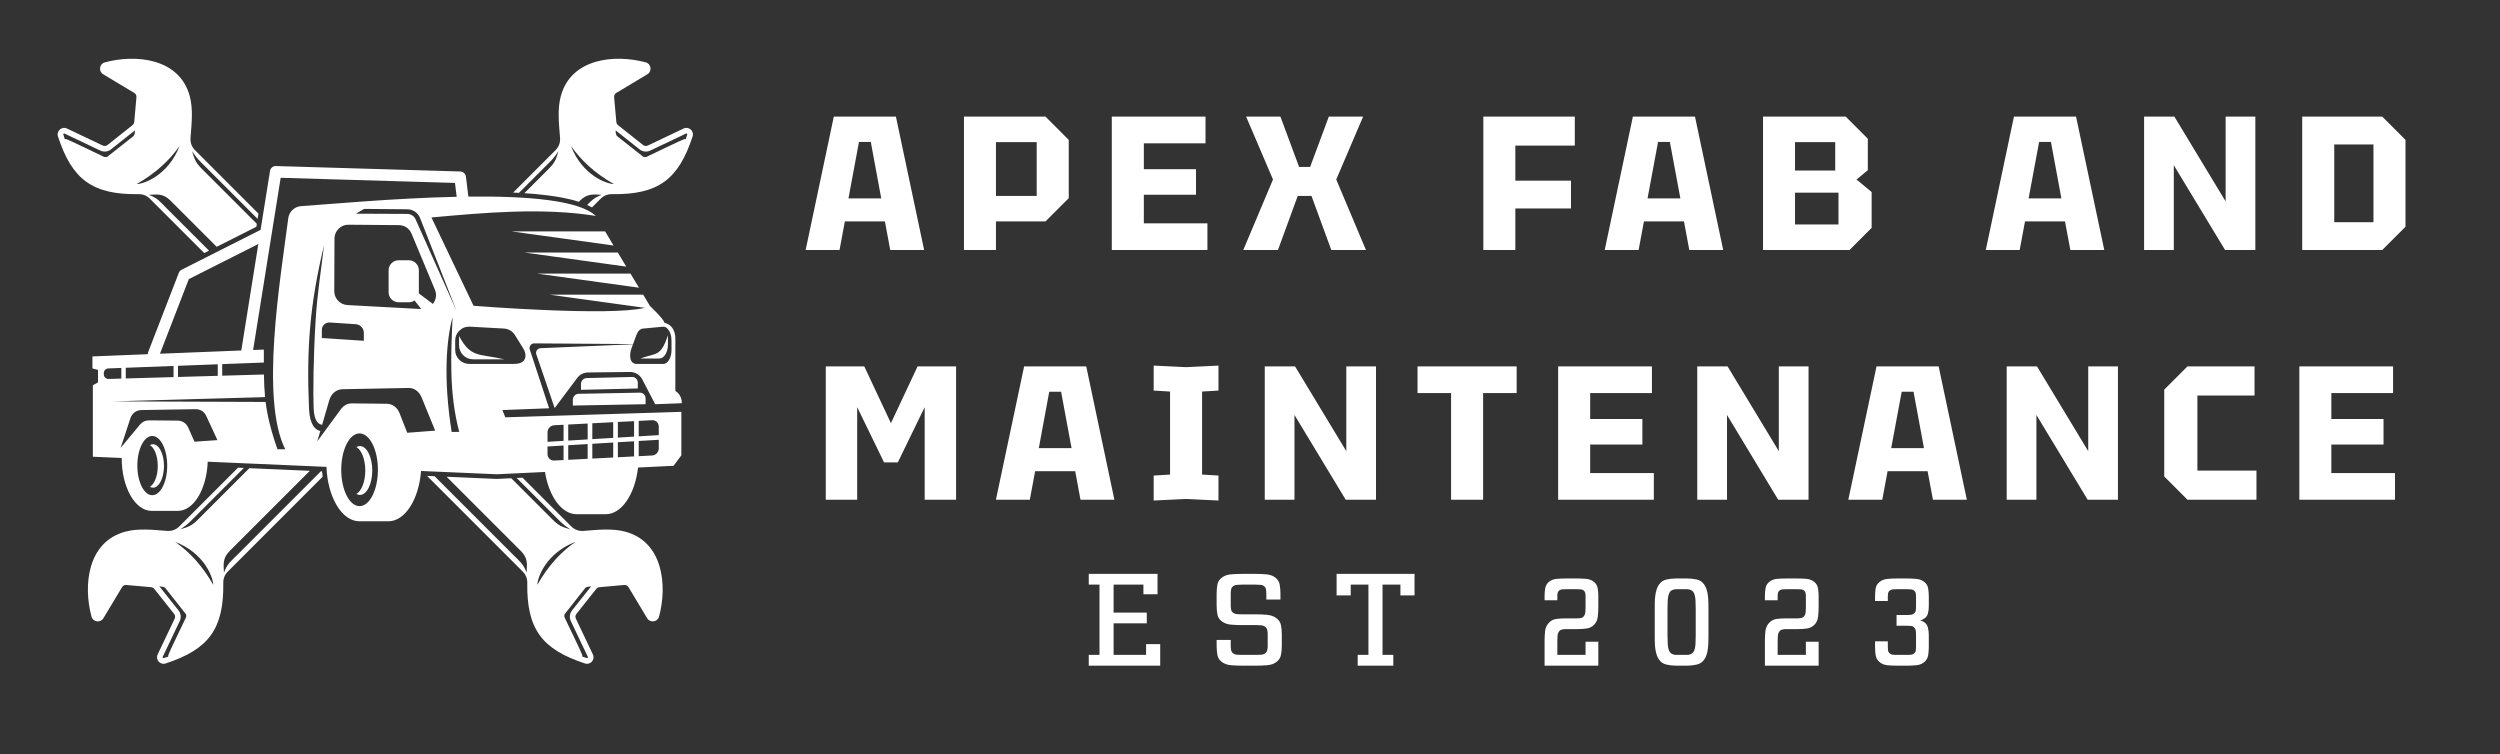
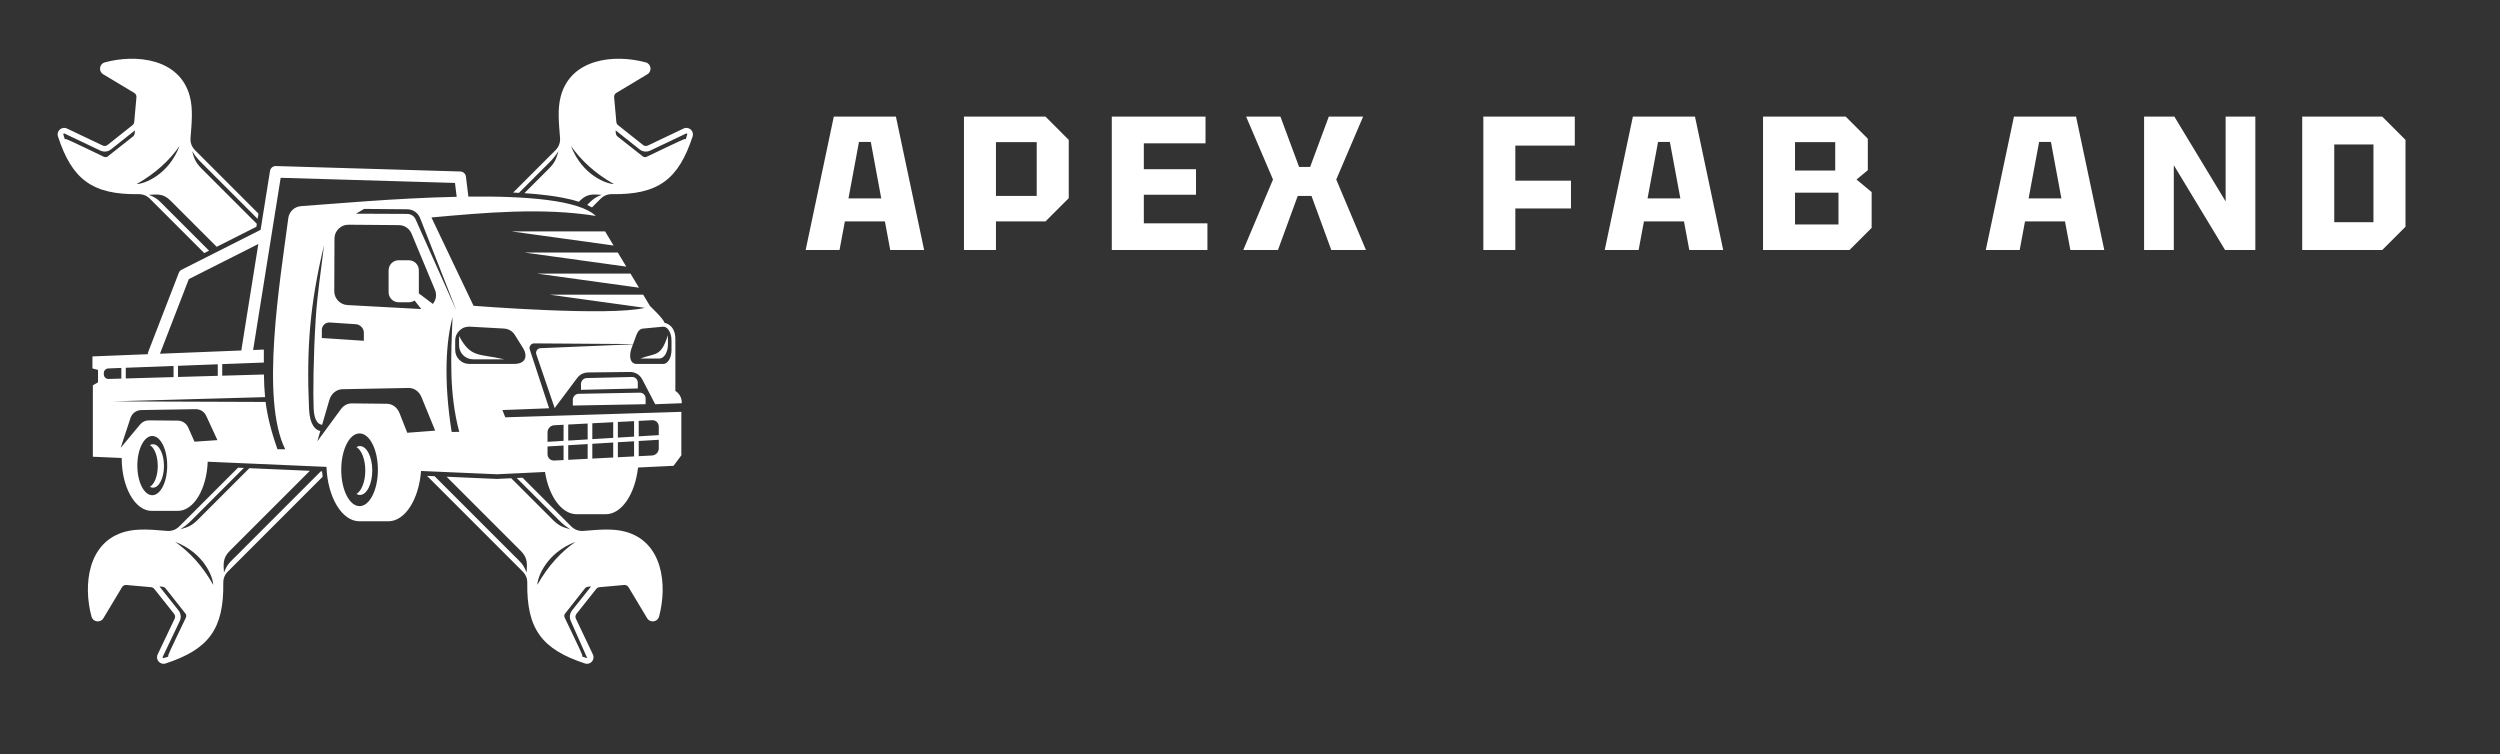
<svg xmlns="http://www.w3.org/2000/svg" version="1.1" width="697.15pt" height="210.27pt" viewBox="0 0 697.15 210.27">
  <rect x="0" y="0" width="697.15" height="210.27" fill="#333333" stroke="none" />
  <g>
-     <path transform="matrix(1,0,0,1,-137.68,-266.59)" d="M278.586 382.961 327.68 381.438V393.562L325.512 396.484 315.605 396.961C314.766 404.391 311.047 409.988 306.586 409.988H298.504C294.297 409.988 290.746 405.004 289.656 398.203L276.254 398.844 255.094 397.926C254.492 405.844 250.641 411.953 245.98 411.953H237.902C233.02 411.953 229.027 405.246 228.723 396.781L195.602 395.344C195.316 403 191.703 409.051 187.285 409.051H179.957C175.352 409.051 171.617 402.477 171.617 394.363L171.621 394.301 163.574 393.953V374.031L165.008 373.207V369.742L163.457 369.328V365.98L178.906 365.363C178.898 365.148 178.934 364.93 179.016 364.715L187.523 342.727C187.652 342.34 187.93 342.008 188.324 341.809L210.348 330.688 212.977 314.254C213.109 313.43 213.844 312.848 214.66 312.895L266.039 314.41C266.852 314.434 267.508 315.051 267.602 315.832H267.605L268.27 321.242C268.277 321.297 268.281 321.355 268.281 321.414 284.359 321.23 299.176 322.348 303.816 326.801 288.953 324.422 272.91 325.883 257.988 327.23L269.73 351.863C269.73 351.863 307.59 354.871 317.496 352.434L290.965 348.766H317.039L318.953 351.945C318.957 351.949 322.738 355.492 322.988 356.613 322.988 356.613 326.012 357.039 326.012 361.133 326.012 365.227 326.012 375.613 326.012 375.613 326.012 375.613 327.902 376.629 327.793 379.031L320.387 379.316 316.797 372.414C316.105 371.078 314.805 370.297 313.297 370.316L301.695 370.453C300.441 370.469 299.371 371.012 298.621 372.012L292.355 380.383 287.242 365.402C287.105 365 287.16 364.598 287.398 364.25 287.637 363.898 287.992 363.703 288.418 363.684L314.199 362.602 313.754 363.809C313.172 365.402 313.09 368.082 315.277 368.082H322.645C323.906 368.082 324.938 366.332 324.938 364.188V361.586C324.938 360.477 324.695 359.52 324.223 358.754 323.746 357.992 323.172 357.633 322.52 357.695L316.949 358.223C316.18 358.293 315.539 358.941 315.129 360.055L314.223 362.535 286.656 362.344C286.223 362.34 285.852 362.527 285.598 362.875 285.344 363.227 285.277 363.637 285.414 364.047L290.805 380.441 277.777 380.938ZM292.566 308.5C293.523 307.543 293.957 306.371 293.852 305.027 293.547 301.105 293.086 297.039 294.066 293.398 296.902 282.871 308.996 281.625 317.746 283.98 319.293 284.398 319.582 286.473 318.207 287.297L309.562 292.484C309.117 292.754 308.891 293.199 308.934 293.719L309.551 300.59C309.582 300.969 309.742 301.262 310.035 301.496L316.977 307.008C317.383 307.332 317.883 307.387 318.348 307.168L328.305 302.43C329.75 301.742 331.316 303.121 330.82 304.641 326.887 316.641 321.234 320.914 308.352 320.73 307.102 320.715 306.047 321.141 305.16 322.027L302.758 324.43C302.332 324.188 301.883 323.957 301.414 323.746 302.703 322.422 303.453 321.676 305.488 320.918 303.172 320.797 301.465 320.5 299.449 322.516L299.105 322.863C296.168 321.906 292.926 321.395 290.504 321.082 288.316 320.797 286.113 320.602 283.91 320.457L290.703 313.664C292.434 311.934 292.781 310.934 293.41 308.738 292.113 310.801 291.293 311.469 289.391 313.375L282.398 320.367C281.859 320.336 281.316 320.312 280.781 320.289ZM227.648 399.539 201.246 425.945C200.355 426.836 199.93 427.883 199.945 429.137 200.129 442.02 195.859 447.672 183.855 451.605 182.336 452.102 180.957 450.539 181.645 449.09L186.383 439.129C186.605 438.664 186.547 438.168 186.227 437.762L180.711 430.82C180.477 430.527 180.184 430.367 179.809 430.332L172.934 429.719C172.418 429.676 171.969 429.902 171.699 430.348L166.512 438.992C165.688 440.367 163.613 440.078 163.195 438.531 160.84 429.781 162.086 417.684 172.613 414.852 176.254 413.871 180.324 414.332 184.242 414.637 185.586 414.742 186.762 414.305 187.715 413.352L204.059 397.008 205.684 397.078 192.59 410.172C190.684 412.078 190.016 412.898 187.953 414.195 190.152 413.566 191.148 413.219 192.879 411.488L207.219 397.148 224.09 397.879 201.73 420.234C199.719 422.25 200.012 423.957 200.133 426.273 201.047 423.824 201.941 423.23 203.848 421.328L227.16 398.012 227.496 398.027C227.531 398.527 227.586 399.035 227.648 399.539ZM186.496 417.68C194.633 420.801 197.082 427.531 197.141 429.676 194.129 424.359 190.531 420.488 186.496 417.68ZM183.848 430.652 189.516 437.84C189.652 438.121 189.645 438.555 189.504 438.848 188.918 440.082 184.738 448.707 184.621 449.234L184.578 449.711 183.219 450.129C183.086 450.094 182.973 449.934 183.051 449.762L187.789 439.805C188.266 438.797 188.137 437.664 187.445 436.793L182.152 430.129C182.766 430.184 183.43 430.125 183.848 430.652ZM296.895 307.277C300.016 315.418 306.746 317.867 308.891 317.926 303.574 314.914 299.703 311.312 296.895 307.277ZM309.867 304.633 317.055 310.301C317.336 310.434 317.77 310.43 318.062 310.289 319.297 309.703 327.926 305.523 328.449 305.406L328.93 305.363 329.344 304.004H329.348C329.309 303.871 329.148 303.754 328.98 303.836L319.02 308.574C318.012 309.051 316.879 308.922 316.008 308.23L309.344 302.934C309.398 303.551 309.34 304.211 309.867 304.633ZM192.094 308.5C191.137 307.543 190.703 306.371 190.809 305.027 191.113 301.105 191.574 297.039 190.594 293.398 187.762 282.871 175.664 281.625 166.918 283.98 165.367 284.398 165.078 286.473 166.453 287.297L175.098 292.484C175.543 292.754 175.773 293.199 175.727 293.719L175.113 300.59C175.078 300.969 174.918 301.262 174.625 301.496L167.684 307.008C167.277 307.332 166.781 307.387 166.316 307.168L156.355 302.43C154.91 301.742 153.344 303.121 153.844 304.641 157.773 316.641 163.426 320.914 176.309 320.73 177.562 320.715 178.613 321.141 179.5 322.027L194.637 337.164 195.977 336.488 184.117 324.633C182.215 322.727 181.621 321.832 179.172 320.918 181.488 320.797 183.195 320.5 185.211 322.516L198.109 335.414 209.172 329.828 209.301 329.008 193.957 313.664C192.227 311.934 191.879 310.934 191.25 308.738 192.547 310.801 193.367 311.469 195.273 313.375L209.523 327.625 209.758 326.164ZM256.77 399.297 283.418 425.945C284.305 426.836 284.734 427.883 284.715 429.137 284.531 442.02 288.805 447.672 300.805 451.605 302.324 452.102 303.703 450.539 303.016 449.09L298.277 439.129C298.059 438.664 298.113 438.168 298.434 437.762L303.949 430.82C304.184 430.527 304.477 430.367 304.855 430.332L311.727 429.719C312.242 429.676 312.695 429.902 312.961 430.348L318.148 438.992C318.973 440.367 321.047 440.078 321.465 438.527 323.82 429.781 322.574 417.684 312.047 414.852 308.406 413.871 304.34 414.332 300.418 414.637 299.074 414.742 297.902 414.305 296.945 413.352L283.395 399.801 281.777 399.879 292.07 410.172C293.977 412.078 294.645 412.898 296.707 414.195 294.512 413.566 293.512 413.219 291.781 411.488L280.246 399.953 276.258 400.145 262.23 399.535 282.93 420.234C284.945 422.25 284.648 423.957 284.527 426.273 283.613 423.824 282.719 423.23 280.812 421.328L258.875 399.391ZM298.168 417.68C290.027 420.801 287.578 427.531 287.52 429.676 290.531 424.359 294.129 420.488 298.168 417.68ZM300.812 430.652 295.145 437.84C295.012 438.121 295.016 438.555 295.156 438.848 295.742 440.082 299.922 448.707 300.039 449.234L300.082 449.711 301.441 450.129C301.574 450.094 301.688 449.934 301.609 449.762L296.871 439.805C296.395 438.797 296.523 437.664 297.215 436.793L302.508 430.129C301.895 430.184 301.23 430.125 300.812 430.652ZM187.766 307.277C184.645 315.418 177.914 317.867 175.773 317.926 181.086 314.914 184.957 311.312 187.766 307.277ZM174.793 304.633 167.605 310.301C167.324 310.434 166.891 310.43 166.598 310.289 165.363 309.703 156.738 305.523 156.211 305.406L155.734 305.363 155.316 304.004C155.352 303.871 155.512 303.758 155.684 303.836L165.641 308.574C166.648 309.051 167.781 308.922 168.652 308.23L175.32 302.934C175.266 303.551 175.32 304.211 174.793 304.633ZM241.492 397.793C241.492 394.027 239.953 390.977 238.051 390.977 237.715 390.977 237.387 391.07 237.078 391.254 238.504 392.086 239.547 394.699 239.547 397.793 239.547 400.891 238.504 403.504 237.078 404.336 237.387 404.516 237.715 404.613 238.051 404.613 239.953 404.613 241.492 401.559 241.492 397.793ZM313.496 342.883H287.426L315.867 346.816ZM309.957 337.004H283.883L312.324 340.938ZM306.418 331.121H280.344L308.785 335.055ZM301.312 372.016 313.914 371.715C314.805 371.691 315.535 372.406 315.535 373.297V374.918L299.691 375.297V373.676C299.691 372.785 300.418 372.035 301.312 372.016ZM299.039 376.406 316.09 376.09C316.984 376.074 317.711 376.789 317.711 377.68V379.305L297.418 379.684V378.059C297.418 377.168 298.148 376.426 299.039 376.406ZM182.285 365.23 205 364.324C204.996 364.219 205 364.113 205.02 364.004L209.719 334.633 190.336 344.418ZM213.422 331.949C213.418 331.992 213.41 332.035 213.402 332.078L208.266 364.191 211.25 364.074C211.254 365.352 211.254 366.547 211.258 367.688L199.645 368.125V371.355L211.277 371.023C211.312 373.242 211.395 375.281 211.598 377.332L169.18 378.516 211.746 378.676C212.227 382.496 213.176 386.492 215.055 391.879H217.223C210.266 377.969 215.742 345.125 218.07 327.449 218.316 325.59 219.801 324.195 221.672 324.07 229.609 323.539 247.699 321.84 265.031 321.469L264.555 317.602 215.949 316.168ZM278.289 366.785C271.18 365.145 268.98 366.469 265.695 360.289 265.695 361.156 265.695 362.023 265.695 362.891 265.695 365.035 267.445 366.785 269.59 366.785 272.492 366.785 275.391 366.785 278.289 366.785ZM316.254 366.566C320.59 364.926 321.934 366.25 323.938 360.07 323.938 360.938 323.938 361.805 323.938 362.672 323.938 364.816 322.867 366.566 321.559 366.566 319.789 366.566 318.023 366.566 316.254 366.566ZM263.629 387.043C261.262 372.074 262.16 361.344 263.883 355.031 263.43 365.621 262.863 376.207 265.746 387.02 265.043 387.027 264.336 387.035 263.629 387.043ZM179.484 390.715C180.754 391.453 181.676 393.773 181.676 396.527 181.676 399.277 180.754 401.602 179.484 402.34 179.758 402.5 180.051 402.586 180.352 402.586 182.039 402.586 183.406 399.871 183.406 396.527 183.406 393.18 182.039 390.469 180.352 390.469 180.051 390.469 179.758 390.555 179.484 390.715ZM237.949 387.453C240.773 387.453 243.062 391.992 243.062 397.59 243.062 403.188 240.773 407.727 237.949 407.727 235.125 407.727 232.836 403.188 232.836 397.59 232.836 391.992 235.125 387.453 237.949 387.453ZM180.141 388.168C182.441 388.168 184.309 391.867 184.309 396.426 184.309 400.988 182.441 404.684 180.141 404.684 177.84 404.684 175.977 400.988 175.977 396.426 175.977 391.867 177.84 388.168 180.141 388.168ZM239.223 324.844 251.246 324.949C252.863 324.965 254.246 325.914 254.836 327.422L265.008 353.309 253.629 327.891C253.234 326.879 252.324 326.254 251.234 326.242L236.93 326.18ZM229.652 356.52 236.918 357C238.141 357.082 239.145 358.152 239.145 359.383V361.621L227.426 360.848V358.609C227.426 357.383 228.426 356.441 229.652 356.52ZM251.246 387.273 259.035 386.676 255.23 377.371C254.559 375.73 253.176 374.75 251.578 374.777L233.191 375.125C231.48 375.156 230.043 376.355 229.504 378.195L227.508 385.043C226.605 384.957 225.305 384.191 225.145 380.52 224.973 376.578 225.043 366.184 225.73 355.359 226.156 348.633 227.195 342.129 228.035 334.992 224.133 351.219 223.109 363.547 223.852 380.574 224.059 385.301 225.762 386.52 227.004 386.773L226.16 389.66 228.312 386.73 232.75 380.691C233.535 379.625 234.598 379.066 235.828 379.082L245.535 379.184C247.117 379.199 248.465 380.199 249.109 381.836ZM191.918 389.758 198.316 389.324 195.191 382.57C194.641 381.379 193.504 380.668 192.191 380.688L177.094 380.941C175.691 380.965 174.508 381.832 174.066 383.168L171.32 391.492 176.73 384.984C177.375 384.207 178.25 383.801 179.258 383.812L187.23 383.887C188.531 383.898 189.637 384.625 190.164 385.812ZM198.406 368.172 187.316 368.594V371.711L198.406 371.391ZM186.074 368.641 172.754 369.145V372.129L186.074 371.746ZM171.516 369.191 167.875 369.332C167.18 369.359 166.629 369.93 166.629 370.629V370.969C166.629 371.332 166.762 371.645 167.02 371.898 167.281 372.152 167.598 372.277 167.965 372.266L171.516 372.164ZM290.363 389.797 294.836 389.527V385.039L292.227 385.176C291.199 385.227 290.363 386.113 290.363 387.141ZM296.137 389.449 301.555 389.125V384.695L296.137 384.973ZM302.852 389.047 308.68 388.695V384.324L302.852 384.625ZM309.977 388.617 314.496 388.344V384.027L309.977 384.258ZM315.793 388.266 321.383 387.93V385.539C321.383 384.512 320.547 383.715 319.52 383.766L315.793 383.961ZM321.383 389.227 315.793 389.562V393.801L319.52 393.609C320.547 393.555 321.383 392.672 321.383 391.645ZM314.496 389.645 309.977 389.914V394.102L314.496 393.867ZM308.68 389.992 302.852 390.344V394.469L308.68 394.168ZM301.555 390.422 296.137 390.746V394.816L301.555 394.535ZM294.836 390.824 290.363 391.094V393.246C290.363 394.273 291.199 395.07 292.227 395.016L294.836 394.883ZM264.613 361.57V364.176C264.613 366.32 266.363 368.07 268.508 368.07H281.027C284.75 368.07 284.609 365.391 283.617 363.797L281.281 360.039C280.59 358.93 279.496 358.281 278.188 358.207L268.727 357.684C267.617 357.621 266.637 357.98 265.832 358.742 265.023 359.504 264.613 360.461 264.613 361.57ZM248.832 339.168H251.695C253.23 339.168 254.48 340.422 254.48 341.953V348.094C254.48 348.195 254.477 348.293 254.465 348.395L258.387 351.344C258.441 351.277 258.496 351.203 258.547 351.129 259.344 350.004 259.492 348.656 258.961 347.383L252.453 331.762C251.84 330.289 250.484 329.379 248.891 329.367L234.879 329.254C233.801 329.246 232.875 329.621 232.109 330.375 231.344 331.133 230.957 332.055 230.953 333.133L230.891 347.754C230.879 349.832 232.5 351.547 234.574 351.66L255.152 352.773 253.281 350.383C252.832 350.695 252.285 350.879 251.695 350.879H248.832C247.301 350.879 246.047 349.625 246.047 348.094V341.953C246.047 340.422 247.301 339.168 248.832 339.168ZM248.832 339.168" fill="#ffffff" fill-rule="evenodd" />
+     <path transform="matrix(1,0,0,1,-137.68,-266.59)" d="M278.586 382.961 327.68 381.438V393.562L325.512 396.484 315.605 396.961C314.766 404.391 311.047 409.988 306.586 409.988H298.504C294.297 409.988 290.746 405.004 289.656 398.203L276.254 398.844 255.094 397.926C254.492 405.844 250.641 411.953 245.98 411.953H237.902C233.02 411.953 229.027 405.246 228.723 396.781L195.602 395.344C195.316 403 191.703 409.051 187.285 409.051H179.957C175.352 409.051 171.617 402.477 171.617 394.363L171.621 394.301 163.574 393.953V374.031L165.008 373.207V369.742L163.457 369.328V365.98L178.906 365.363C178.898 365.148 178.934 364.93 179.016 364.715L187.523 342.727C187.652 342.34 187.93 342.008 188.324 341.809L210.348 330.688 212.977 314.254C213.109 313.43 213.844 312.848 214.66 312.895L266.039 314.41C266.852 314.434 267.508 315.051 267.602 315.832H267.605L268.27 321.242C268.277 321.297 268.281 321.355 268.281 321.414 284.359 321.23 299.176 322.348 303.816 326.801 288.953 324.422 272.91 325.883 257.988 327.23L269.73 351.863C269.73 351.863 307.59 354.871 317.496 352.434L290.965 348.766H317.039L318.953 351.945C318.957 351.949 322.738 355.492 322.988 356.613 322.988 356.613 326.012 357.039 326.012 361.133 326.012 365.227 326.012 375.613 326.012 375.613 326.012 375.613 327.902 376.629 327.793 379.031L320.387 379.316 316.797 372.414C316.105 371.078 314.805 370.297 313.297 370.316L301.695 370.453C300.441 370.469 299.371 371.012 298.621 372.012L292.355 380.383 287.242 365.402C287.105 365 287.16 364.598 287.398 364.25 287.637 363.898 287.992 363.703 288.418 363.684L314.199 362.602 313.754 363.809C313.172 365.402 313.09 368.082 315.277 368.082H322.645C323.906 368.082 324.938 366.332 324.938 364.188V361.586C324.938 360.477 324.695 359.52 324.223 358.754 323.746 357.992 323.172 357.633 322.52 357.695L316.949 358.223C316.18 358.293 315.539 358.941 315.129 360.055L314.223 362.535 286.656 362.344C286.223 362.34 285.852 362.527 285.598 362.875 285.344 363.227 285.277 363.637 285.414 364.047L290.805 380.441 277.777 380.938ZM292.566 308.5C293.523 307.543 293.957 306.371 293.852 305.027 293.547 301.105 293.086 297.039 294.066 293.398 296.902 282.871 308.996 281.625 317.746 283.98 319.293 284.398 319.582 286.473 318.207 287.297L309.562 292.484C309.117 292.754 308.891 293.199 308.934 293.719L309.551 300.59C309.582 300.969 309.742 301.262 310.035 301.496L316.977 307.008C317.383 307.332 317.883 307.387 318.348 307.168L328.305 302.43C329.75 301.742 331.316 303.121 330.82 304.641 326.887 316.641 321.234 320.914 308.352 320.73 307.102 320.715 306.047 321.141 305.16 322.027L302.758 324.43C302.332 324.188 301.883 323.957 301.414 323.746 302.703 322.422 303.453 321.676 305.488 320.918 303.172 320.797 301.465 320.5 299.449 322.516L299.105 322.863C296.168 321.906 292.926 321.395 290.504 321.082 288.316 320.797 286.113 320.602 283.91 320.457L290.703 313.664C292.434 311.934 292.781 310.934 293.41 308.738 292.113 310.801 291.293 311.469 289.391 313.375L282.398 320.367C281.859 320.336 281.316 320.312 280.781 320.289ZM227.648 399.539 201.246 425.945C200.355 426.836 199.93 427.883 199.945 429.137 200.129 442.02 195.859 447.672 183.855 451.605 182.336 452.102 180.957 450.539 181.645 449.09L186.383 439.129C186.605 438.664 186.547 438.168 186.227 437.762L180.711 430.82C180.477 430.527 180.184 430.367 179.809 430.332L172.934 429.719C172.418 429.676 171.969 429.902 171.699 430.348L166.512 438.992C165.688 440.367 163.613 440.078 163.195 438.531 160.84 429.781 162.086 417.684 172.613 414.852 176.254 413.871 180.324 414.332 184.242 414.637 185.586 414.742 186.762 414.305 187.715 413.352L204.059 397.008 205.684 397.078 192.59 410.172C190.684 412.078 190.016 412.898 187.953 414.195 190.152 413.566 191.148 413.219 192.879 411.488L207.219 397.148 224.09 397.879 201.73 420.234C199.719 422.25 200.012 423.957 200.133 426.273 201.047 423.824 201.941 423.23 203.848 421.328L227.16 398.012 227.496 398.027C227.531 398.527 227.586 399.035 227.648 399.539ZM186.496 417.68C194.633 420.801 197.082 427.531 197.141 429.676 194.129 424.359 190.531 420.488 186.496 417.68ZM183.848 430.652 189.516 437.84C189.652 438.121 189.645 438.555 189.504 438.848 188.918 440.082 184.738 448.707 184.621 449.234L184.578 449.711 183.219 450.129C183.086 450.094 182.973 449.934 183.051 449.762L187.789 439.805C188.266 438.797 188.137 437.664 187.445 436.793L182.152 430.129C182.766 430.184 183.43 430.125 183.848 430.652ZM296.895 307.277C300.016 315.418 306.746 317.867 308.891 317.926 303.574 314.914 299.703 311.312 296.895 307.277ZM309.867 304.633 317.055 310.301C317.336 310.434 317.77 310.43 318.062 310.289 319.297 309.703 327.926 305.523 328.449 305.406L328.93 305.363 329.344 304.004H329.348C329.309 303.871 329.148 303.754 328.98 303.836L319.02 308.574C318.012 309.051 316.879 308.922 316.008 308.23L309.344 302.934C309.398 303.551 309.34 304.211 309.867 304.633ZM192.094 308.5C191.137 307.543 190.703 306.371 190.809 305.027 191.113 301.105 191.574 297.039 190.594 293.398 187.762 282.871 175.664 281.625 166.918 283.98 165.367 284.398 165.078 286.473 166.453 287.297L175.098 292.484C175.543 292.754 175.773 293.199 175.727 293.719L175.113 300.59C175.078 300.969 174.918 301.262 174.625 301.496L167.684 307.008C167.277 307.332 166.781 307.387 166.316 307.168L156.355 302.43C154.91 301.742 153.344 303.121 153.844 304.641 157.773 316.641 163.426 320.914 176.309 320.73 177.562 320.715 178.613 321.141 179.5 322.027L194.637 337.164 195.977 336.488 184.117 324.633C182.215 322.727 181.621 321.832 179.172 320.918 181.488 320.797 183.195 320.5 185.211 322.516L198.109 335.414 209.172 329.828 209.301 329.008 193.957 313.664C192.227 311.934 191.879 310.934 191.25 308.738 192.547 310.801 193.367 311.469 195.273 313.375L209.523 327.625 209.758 326.164ZM256.77 399.297 283.418 425.945C284.305 426.836 284.734 427.883 284.715 429.137 284.531 442.02 288.805 447.672 300.805 451.605 302.324 452.102 303.703 450.539 303.016 449.09L298.277 439.129C298.059 438.664 298.113 438.168 298.434 437.762L303.949 430.82C304.184 430.527 304.477 430.367 304.855 430.332L311.727 429.719C312.242 429.676 312.695 429.902 312.961 430.348L318.148 438.992C318.973 440.367 321.047 440.078 321.465 438.527 323.82 429.781 322.574 417.684 312.047 414.852 308.406 413.871 304.34 414.332 300.418 414.637 299.074 414.742 297.902 414.305 296.945 413.352L283.395 399.801 281.777 399.879 292.07 410.172C293.977 412.078 294.645 412.898 296.707 414.195 294.512 413.566 293.512 413.219 291.781 411.488L280.246 399.953 276.258 400.145 262.23 399.535 282.93 420.234C284.945 422.25 284.648 423.957 284.527 426.273 283.613 423.824 282.719 423.23 280.812 421.328L258.875 399.391ZM298.168 417.68C290.027 420.801 287.578 427.531 287.52 429.676 290.531 424.359 294.129 420.488 298.168 417.68ZM300.812 430.652 295.145 437.84C295.012 438.121 295.016 438.555 295.156 438.848 295.742 440.082 299.922 448.707 300.039 449.234L300.082 449.711 301.441 450.129L296.871 439.805C296.395 438.797 296.523 437.664 297.215 436.793L302.508 430.129C301.895 430.184 301.23 430.125 300.812 430.652ZM187.766 307.277C184.645 315.418 177.914 317.867 175.773 317.926 181.086 314.914 184.957 311.312 187.766 307.277ZM174.793 304.633 167.605 310.301C167.324 310.434 166.891 310.43 166.598 310.289 165.363 309.703 156.738 305.523 156.211 305.406L155.734 305.363 155.316 304.004C155.352 303.871 155.512 303.758 155.684 303.836L165.641 308.574C166.648 309.051 167.781 308.922 168.652 308.23L175.32 302.934C175.266 303.551 175.32 304.211 174.793 304.633ZM241.492 397.793C241.492 394.027 239.953 390.977 238.051 390.977 237.715 390.977 237.387 391.07 237.078 391.254 238.504 392.086 239.547 394.699 239.547 397.793 239.547 400.891 238.504 403.504 237.078 404.336 237.387 404.516 237.715 404.613 238.051 404.613 239.953 404.613 241.492 401.559 241.492 397.793ZM313.496 342.883H287.426L315.867 346.816ZM309.957 337.004H283.883L312.324 340.938ZM306.418 331.121H280.344L308.785 335.055ZM301.312 372.016 313.914 371.715C314.805 371.691 315.535 372.406 315.535 373.297V374.918L299.691 375.297V373.676C299.691 372.785 300.418 372.035 301.312 372.016ZM299.039 376.406 316.09 376.09C316.984 376.074 317.711 376.789 317.711 377.68V379.305L297.418 379.684V378.059C297.418 377.168 298.148 376.426 299.039 376.406ZM182.285 365.23 205 364.324C204.996 364.219 205 364.113 205.02 364.004L209.719 334.633 190.336 344.418ZM213.422 331.949C213.418 331.992 213.41 332.035 213.402 332.078L208.266 364.191 211.25 364.074C211.254 365.352 211.254 366.547 211.258 367.688L199.645 368.125V371.355L211.277 371.023C211.312 373.242 211.395 375.281 211.598 377.332L169.18 378.516 211.746 378.676C212.227 382.496 213.176 386.492 215.055 391.879H217.223C210.266 377.969 215.742 345.125 218.07 327.449 218.316 325.59 219.801 324.195 221.672 324.07 229.609 323.539 247.699 321.84 265.031 321.469L264.555 317.602 215.949 316.168ZM278.289 366.785C271.18 365.145 268.98 366.469 265.695 360.289 265.695 361.156 265.695 362.023 265.695 362.891 265.695 365.035 267.445 366.785 269.59 366.785 272.492 366.785 275.391 366.785 278.289 366.785ZM316.254 366.566C320.59 364.926 321.934 366.25 323.938 360.07 323.938 360.938 323.938 361.805 323.938 362.672 323.938 364.816 322.867 366.566 321.559 366.566 319.789 366.566 318.023 366.566 316.254 366.566ZM263.629 387.043C261.262 372.074 262.16 361.344 263.883 355.031 263.43 365.621 262.863 376.207 265.746 387.02 265.043 387.027 264.336 387.035 263.629 387.043ZM179.484 390.715C180.754 391.453 181.676 393.773 181.676 396.527 181.676 399.277 180.754 401.602 179.484 402.34 179.758 402.5 180.051 402.586 180.352 402.586 182.039 402.586 183.406 399.871 183.406 396.527 183.406 393.18 182.039 390.469 180.352 390.469 180.051 390.469 179.758 390.555 179.484 390.715ZM237.949 387.453C240.773 387.453 243.062 391.992 243.062 397.59 243.062 403.188 240.773 407.727 237.949 407.727 235.125 407.727 232.836 403.188 232.836 397.59 232.836 391.992 235.125 387.453 237.949 387.453ZM180.141 388.168C182.441 388.168 184.309 391.867 184.309 396.426 184.309 400.988 182.441 404.684 180.141 404.684 177.84 404.684 175.977 400.988 175.977 396.426 175.977 391.867 177.84 388.168 180.141 388.168ZM239.223 324.844 251.246 324.949C252.863 324.965 254.246 325.914 254.836 327.422L265.008 353.309 253.629 327.891C253.234 326.879 252.324 326.254 251.234 326.242L236.93 326.18ZM229.652 356.52 236.918 357C238.141 357.082 239.145 358.152 239.145 359.383V361.621L227.426 360.848V358.609C227.426 357.383 228.426 356.441 229.652 356.52ZM251.246 387.273 259.035 386.676 255.23 377.371C254.559 375.73 253.176 374.75 251.578 374.777L233.191 375.125C231.48 375.156 230.043 376.355 229.504 378.195L227.508 385.043C226.605 384.957 225.305 384.191 225.145 380.52 224.973 376.578 225.043 366.184 225.73 355.359 226.156 348.633 227.195 342.129 228.035 334.992 224.133 351.219 223.109 363.547 223.852 380.574 224.059 385.301 225.762 386.52 227.004 386.773L226.16 389.66 228.312 386.73 232.75 380.691C233.535 379.625 234.598 379.066 235.828 379.082L245.535 379.184C247.117 379.199 248.465 380.199 249.109 381.836ZM191.918 389.758 198.316 389.324 195.191 382.57C194.641 381.379 193.504 380.668 192.191 380.688L177.094 380.941C175.691 380.965 174.508 381.832 174.066 383.168L171.32 391.492 176.73 384.984C177.375 384.207 178.25 383.801 179.258 383.812L187.23 383.887C188.531 383.898 189.637 384.625 190.164 385.812ZM198.406 368.172 187.316 368.594V371.711L198.406 371.391ZM186.074 368.641 172.754 369.145V372.129L186.074 371.746ZM171.516 369.191 167.875 369.332C167.18 369.359 166.629 369.93 166.629 370.629V370.969C166.629 371.332 166.762 371.645 167.02 371.898 167.281 372.152 167.598 372.277 167.965 372.266L171.516 372.164ZM290.363 389.797 294.836 389.527V385.039L292.227 385.176C291.199 385.227 290.363 386.113 290.363 387.141ZM296.137 389.449 301.555 389.125V384.695L296.137 384.973ZM302.852 389.047 308.68 388.695V384.324L302.852 384.625ZM309.977 388.617 314.496 388.344V384.027L309.977 384.258ZM315.793 388.266 321.383 387.93V385.539C321.383 384.512 320.547 383.715 319.52 383.766L315.793 383.961ZM321.383 389.227 315.793 389.562V393.801L319.52 393.609C320.547 393.555 321.383 392.672 321.383 391.645ZM314.496 389.645 309.977 389.914V394.102L314.496 393.867ZM308.68 389.992 302.852 390.344V394.469L308.68 394.168ZM301.555 390.422 296.137 390.746V394.816L301.555 394.535ZM294.836 390.824 290.363 391.094V393.246C290.363 394.273 291.199 395.07 292.227 395.016L294.836 394.883ZM264.613 361.57V364.176C264.613 366.32 266.363 368.07 268.508 368.07H281.027C284.75 368.07 284.609 365.391 283.617 363.797L281.281 360.039C280.59 358.93 279.496 358.281 278.188 358.207L268.727 357.684C267.617 357.621 266.637 357.98 265.832 358.742 265.023 359.504 264.613 360.461 264.613 361.57ZM248.832 339.168H251.695C253.23 339.168 254.48 340.422 254.48 341.953V348.094C254.48 348.195 254.477 348.293 254.465 348.395L258.387 351.344C258.441 351.277 258.496 351.203 258.547 351.129 259.344 350.004 259.492 348.656 258.961 347.383L252.453 331.762C251.84 330.289 250.484 329.379 248.891 329.367L234.879 329.254C233.801 329.246 232.875 329.621 232.109 330.375 231.344 331.133 230.957 332.055 230.953 333.133L230.891 347.754C230.879 349.832 232.5 351.547 234.574 351.66L255.152 352.773 253.281 350.383C252.832 350.695 252.285 350.879 251.695 350.879H248.832C247.301 350.879 246.047 349.625 246.047 348.094V341.953C246.047 340.422 247.301 339.168 248.832 339.168ZM248.832 339.168" fill="#ffffff" fill-rule="evenodd" />
    <path transform="matrix(1,0,0,1,-137.68,-266.59)" d="M371.793 336.305H362.344L370.195 299.113H387.516L395.383 336.305H385.93L384.445 328.336H373.277ZM377.211 306.176 374.285 321.91H383.422L380.512 306.176ZM429.227 299.113 435.711 305.598V321.852L429.227 328.336H415.41V336.305H406.492V299.113ZM415.41 306.234V321.219H426.777V306.234ZM474.383 336.305H447.715V299.113H473.852V306.551H456.648V313.781H471.199V320.902H456.648V328.867H474.383ZM494.051 336.305H484.383L492.668 316.648 485.176 299.113H494.742L499.945 313.133H503.027L508.23 299.113H517.797L510.305 316.648 518.59 336.305H508.922L503.402 321.219H499.57ZM560.246 336.305H551.324V299.113H576.828V307.184H560.246V316.969H575.762V324.719H560.246ZM594.625 336.305H585.172L593.023 299.113H610.344L618.211 336.305H608.758L607.273 328.336H596.109ZM600.043 306.176 597.117 321.91H606.266L603.34 306.176ZM652.375 299.113 658.539 305.281V314.043L655.398 316.648 659.605 320.152V330.137L653.441 336.305H629.32V299.113ZM638.238 306.234V314.145H649.449V306.234ZM638.238 320.309V329.188H650.355V320.309ZM700.887 336.305H691.438L699.289 299.113H716.609L724.477 336.305H715.023L713.523 328.336H702.371ZM706.305 306.176 703.379 321.91H712.516L709.605 306.176ZM743.867 336.305H735.582V299.113H744.027L758.32 322.758V299.113H766.605V336.305H758.164L743.867 312.66ZM801.992 336.305H779.676V299.113H801.992L808.477 305.598V329.82ZM788.609 306.867V328.551H799.543V306.867ZM788.609 306.867" fill="#ffffff" />
-     <path transform="matrix(1,0,0,1,-137.68,-266.59)" d="M376.715 405.949H367.957V368.758H378.691L386.125 384.594 393.559 368.758H404.293V405.949H395.535V380.129L388.043 395.531H384.207L376.715 380.129ZM424.855 405.949H415.402L423.27 368.758H440.59L448.441 405.949H438.992L437.508 397.98H426.34ZM430.273 375.82 427.363 391.555H436.496L433.574 375.82ZM468.426 405.73 459.395 406.164V399.203L463.961 398.93V375.777L459.395 375.504V368.543L468.426 368.977 477.461 368.543V375.504L472.895 375.777V398.93L477.461 399.203V406.164ZM498.656 405.949H490.371V368.758H498.816L513.109 392.402V368.758H521.395V405.949H512.949L498.656 382.305ZM551.262 405.949H542.328V376.195H532.977V368.758H560.613V376.195H551.262ZM598.867 405.949H572.184V368.758H598.336V376.195H581.117V383.426H595.672V390.543H581.117V398.512H598.867ZM619.273 405.949H610.973V368.758H619.43L633.723 392.402V368.758H642.008V405.949H633.551L619.273 382.305ZM662.57 405.949H653.102L660.969 368.758H678.289L686.156 405.949H676.703L675.207 397.98H664.055ZM667.988 375.82 665.062 391.555H674.199L671.285 375.82ZM705.551 405.949H697.266V368.758H705.711L720.004 392.402V368.758H728.289V405.949H719.844L705.551 382.305ZM747.68 405.949 741.199 399.465V375.242L747.68 368.758H766.383V376.887H750.449V397.82H766.918V405.949ZM805.547 405.949H778.875V368.758H805.012V376.195H787.797V383.426H802.348V390.543H787.797V398.512H805.547ZM805.547 405.949" fill="#ffffff" />
-     <path transform="matrix(1,0,0,1,-137.68,-266.59)" d="M448.219 429.621V437.418H457.469V440.414H448.219V449.215H457.281V446.219H461.215V452.215H441.289V449.215H444.285V429.621H441.289V426.625H460.469V432.316H456.535V429.621ZM490.812 433.785V432.098C490.812 431.742 490.789 431.387 490.738 431.031 490.691 430.668 490.527 430.359 490.25 430.109 489.98 429.859 489.629 429.719 489.199 429.68 488.773 429.641 488.352 429.621 487.93 429.621H483.953C483.531 429.621 483.09 429.641 482.629 429.68 482.168 429.719 481.785 429.859 481.488 430.109 481.211 430.332 481.043 430.625 480.984 430.988 480.918 431.355 480.883 431.727 480.883 432.098V435.426C480.883 435.801 480.918 436.172 480.984 436.539 481.043 436.902 481.211 437.195 481.488 437.418 481.785 437.664 482.168 437.809 482.629 437.848 483.09 437.887 483.531 437.906 483.953 437.906H488.074C489.074 437.906 490.086 437.953 491.113 438.051 492.141 438.156 493 438.48 493.695 439.031 494.348 439.531 494.75 440.18 494.902 440.977 495.047 441.773 495.121 442.582 495.121 443.41V446.738C495.121 447.566 495.047 448.375 494.902 449.172 494.75 449.98 494.348 450.633 493.695 451.133 493 451.68 492.141 451.996 491.113 452.086 490.086 452.172 489.074 452.215 488.074 452.215H483.953C482.953 452.215 481.945 452.172 480.926 452.086 479.898 451.996 479.035 451.68 478.332 451.133 477.691 450.633 477.297 449.98 477.152 449.172 477.02 448.375 476.949 447.566 476.949 446.738V445.051H480.883V446.738C480.883 447.113 480.918 447.484 480.984 447.848 481.043 448.215 481.211 448.508 481.488 448.727 481.785 448.977 482.168 449.121 482.629 449.16 483.09 449.199 483.531 449.215 483.953 449.215H488.074C488.508 449.215 488.953 449.199 489.414 449.16 489.875 449.121 490.254 448.977 490.551 448.727 490.832 448.508 491.004 448.215 491.07 447.848 491.148 447.484 491.188 447.113 491.188 446.738V443.41C491.188 443.035 491.148 442.664 491.07 442.301 491.004 441.945 490.832 441.652 490.551 441.422 490.254 441.172 489.875 441.023 489.414 440.977 488.953 440.926 488.508 440.902 488.074 440.902H483.953C482.953 440.902 481.945 440.859 480.926 440.773 479.898 440.688 479.035 440.363 478.332 439.809 477.691 439.309 477.297 438.66 477.152 437.863 477.02 437.066 476.949 436.254 476.949 435.426V432.098C476.949 431.273 477.02 430.461 477.152 429.664 477.297 428.867 477.691 428.219 478.332 427.719 479.035 427.16 479.898 426.84 480.926 426.754 481.945 426.668 482.953 426.625 483.953 426.625H487.93C488.883 426.625 489.859 426.668 490.871 426.754 491.879 426.84 492.723 427.16 493.406 427.719 494.031 428.219 494.41 428.871 494.543 429.68 494.68 430.496 494.746 431.301 494.746 432.098V433.785ZM519.281 429.621H514.34V432.617H510.406V426.625H532.137V432.617H528.203V429.621H523.215V449.215H526.215V452.215H516.285V449.215H519.281ZM574.324 439.031H577.465C577.812 439.031 578.16 438.996 578.516 438.93 578.863 438.871 579.137 438.703 579.34 438.426 579.59 438.125 579.73 437.754 579.77 437.301 579.809 436.848 579.828 436.414 579.828 435.988V432.734C579.828 432.453 579.793 432.188 579.727 431.926 579.668 431.668 579.539 431.449 579.34 431.277 579.09 431.078 578.801 430.961 578.473 430.934 578.148 430.914 577.812 430.902 577.465 430.902H574.324C573.969 430.902 573.629 430.914 573.301 430.934 572.984 430.961 572.699 431.078 572.449 431.277 572.25 431.449 572.113 431.668 572.047 431.926 571.988 432.188 571.961 432.453 571.961 432.734V433.973H568.402V432.734C568.402 432.012 568.465 431.301 568.59 430.602 568.715 429.898 569.051 429.324 569.598 428.871 570.195 428.371 570.922 428.086 571.789 428.008 572.652 427.941 573.5 427.906 574.324 427.906H577.465C578.293 427.906 579.137 427.941 580 428.008 580.855 428.086 581.586 428.371 582.191 428.871 582.738 429.324 583.074 429.898 583.199 430.602 583.324 431.301 583.387 432.012 583.387 432.734V435.988C583.387 436.863 583.336 437.738 583.23 438.613 583.133 439.484 582.785 440.227 582.191 440.832 581.586 441.426 580.867 441.773 580.031 441.867 579.195 441.973 578.34 442.027 577.465 442.027H574.324C573.969 442.027 573.617 442.066 573.273 442.141 572.918 442.211 572.645 442.383 572.449 442.66 572.203 442.988 572.059 443.387 572.02 443.855 571.98 444.336 571.961 444.797 571.961 445.238V449.215H579.828V445.543H583.387V452.215H568.402V445.238C568.402 444.367 568.449 443.473 568.547 442.559 568.652 441.656 569.004 440.895 569.598 440.27 570.176 439.645 570.887 439.281 571.73 439.176 572.586 439.078 573.449 439.031 574.324 439.031ZM614.105 436.406V443.711C614.105 444.309 614.098 444.918 614.078 445.543 614.066 446.168 614.023 446.781 613.949 447.387 613.879 447.984 613.766 448.551 613.602 449.086 613.438 449.625 613.207 450.105 612.91 450.527 612.41 451.25 611.723 451.711 610.852 451.91 609.977 452.113 609.086 452.215 608.184 452.215H605.043C604.141 452.215 603.254 452.113 602.379 451.91 601.504 451.711 600.816 451.25 600.316 450.527 600.02 450.105 599.789 449.625 599.625 449.086 599.461 448.551 599.344 447.984 599.266 447.387 599.188 446.781 599.145 446.168 599.137 445.543 599.125 444.918 599.121 444.309 599.121 443.711V436.406C599.121 435.801 599.125 435.188 599.137 434.562 599.145 433.938 599.188 433.328 599.266 432.734 599.344 432.137 599.461 431.57 599.625 431.031 599.789 430.496 600.02 430.016 600.316 429.594 600.816 428.863 601.504 428.395 602.379 428.195 603.254 428.004 604.141 427.906 605.043 427.906H608.184C609.086 427.906 609.977 428.004 610.852 428.195 611.723 428.395 612.41 428.863 612.91 429.594 613.207 430.016 613.438 430.496 613.602 431.031 613.766 431.57 613.879 432.137 613.949 432.734 614.023 433.328 614.066 433.938 614.078 434.562 614.098 435.188 614.105 435.801 614.105 436.406ZM610.547 443.711V436.406C610.547 435.66 610.527 434.871 610.488 434.043 610.453 433.219 610.309 432.531 610.059 431.984 609.902 431.637 609.652 431.371 609.309 431.176 608.961 430.996 608.59 430.902 608.184 430.902H605.043C604.641 430.902 604.266 430.996 603.918 431.176 603.562 431.371 603.312 431.637 603.172 431.984 602.922 432.531 602.777 433.219 602.738 434.043 602.699 434.871 602.68 435.66 602.68 436.406V443.711C602.68 444.461 602.699 445.25 602.738 446.074 602.777 446.891 602.922 447.578 603.172 448.137 603.312 448.48 603.562 448.746 603.918 448.93 604.266 449.121 604.641 449.215 605.043 449.215H608.184C608.59 449.215 608.961 449.121 609.309 448.93 609.652 448.746 609.902 448.48 610.059 448.137 610.309 447.578 610.453 446.891 610.488 446.074 610.527 445.25 610.547 444.461 610.547 443.711ZM635.762 439.031H638.902C639.25 439.031 639.602 438.996 639.957 438.93 640.301 438.871 640.574 438.703 640.777 438.426 641.027 438.125 641.172 437.754 641.211 437.301 641.246 436.848 641.266 436.414 641.266 435.988V432.734C641.266 432.453 641.234 432.188 641.164 431.926 641.109 431.668 640.98 431.449 640.777 431.277 640.527 431.078 640.238 430.961 639.914 430.934 639.586 430.914 639.25 430.902 638.902 430.902H635.762C635.406 430.902 635.066 430.914 634.738 430.934 634.422 430.961 634.141 431.078 633.891 431.277 633.688 431.449 633.555 431.668 633.484 431.926 633.43 432.188 633.398 432.453 633.398 432.734V433.973H629.84V432.734C629.84 432.012 629.902 431.301 630.027 430.602 630.152 429.898 630.488 429.324 631.035 428.871 631.633 428.371 632.363 428.086 633.227 428.008 634.09 427.941 634.938 427.906 635.762 427.906H638.902C639.73 427.906 640.57 427.941 641.426 428.008 642.289 428.086 643.023 428.371 643.629 428.871 644.176 429.324 644.512 429.898 644.637 430.602 644.762 431.301 644.824 432.012 644.824 432.734V435.988C644.824 436.863 644.773 437.738 644.668 438.613 644.57 439.484 644.227 440.227 643.629 440.832 643.023 441.426 642.305 441.773 641.469 441.867 640.633 441.973 639.777 442.027 638.902 442.027H635.762C635.406 442.027 635.059 442.066 634.711 442.141 634.355 442.211 634.082 442.383 633.891 442.66 633.641 442.988 633.496 443.387 633.457 443.855 633.418 444.336 633.398 444.797 633.398 445.238V449.215H641.266V445.543H644.824V452.215H629.84V445.238C629.84 444.367 629.891 443.473 629.984 442.559 630.09 441.656 630.441 440.895 631.035 440.27 631.613 439.645 632.324 439.281 633.168 439.176 634.023 439.078 634.887 439.031 635.762 439.031ZM664.117 445.426V446.969C664.117 447.297 664.137 447.621 664.176 447.949 664.215 448.266 664.359 448.539 664.609 448.77 664.859 448.992 665.141 449.121 665.457 449.16 665.785 449.199 666.125 449.215 666.48 449.215H669.621C669.969 449.215 670.305 449.199 670.633 449.16 670.957 449.121 671.246 448.992 671.496 448.77 671.746 448.539 671.891 448.266 671.93 447.949 671.969 447.621 671.984 447.297 671.984 446.969V443.711C671.984 443.34 671.969 442.965 671.93 442.59 671.891 442.215 671.746 441.887 671.496 441.609 671.273 441.34 670.992 441.188 670.645 441.148 670.309 441.109 669.969 441.09 669.621 441.09H666.555V438.094H669.621C669.969 438.094 670.305 438.07 670.633 438.02 670.957 437.965 671.246 437.824 671.496 437.602 671.746 437.383 671.891 437.098 671.93 436.754 671.969 436.418 671.984 436.074 671.984 435.73V432.879C671.984 432.578 671.961 432.297 671.914 432.027 671.855 431.75 671.719 431.508 671.496 431.309 671.246 431.105 670.957 430.984 670.633 430.945 670.305 430.918 669.969 430.902 669.621 430.902H666.48C666.125 430.902 665.785 430.918 665.457 430.945 665.141 430.984 664.859 431.105 664.609 431.309 664.379 431.508 664.238 431.75 664.191 432.027 664.145 432.297 664.117 432.578 664.117 432.879V434.188H660.559V432.879C660.559 432.156 660.613 431.438 660.719 430.715 660.832 429.984 661.18 429.387 661.758 428.914 662.352 428.414 663.078 428.121 663.93 428.035 664.777 427.949 665.629 427.906 666.48 427.906H669.621C670.469 427.906 671.32 427.949 672.172 428.035 673.02 428.121 673.742 428.414 674.348 428.914 674.914 429.387 675.258 429.984 675.371 430.715 675.488 431.438 675.547 432.156 675.547 432.879V435.73C675.547 436.355 675.469 436.973 675.312 437.59 675.172 438.195 674.848 438.676 674.348 439.031 674.168 439.156 673.98 439.266 673.789 439.359 673.586 439.469 673.371 439.543 673.141 439.59 673.617 439.715 674.023 439.902 674.348 440.152 674.867 440.547 675.195 441.074 675.328 441.738 675.473 442.402 675.547 443.059 675.547 443.711V446.969C675.547 447.746 675.488 448.516 675.371 449.273 675.258 450.035 674.914 450.664 674.348 451.16 673.742 451.691 673.02 451.996 672.172 452.086 671.32 452.172 670.469 452.215 669.621 452.215H666.48C665.629 452.215 664.777 452.172 663.93 452.086 663.078 451.996 662.352 451.691 661.758 451.16 661.18 450.664 660.832 450.035 660.719 449.273 660.613 448.516 660.559 447.746 660.559 446.969V445.426ZM664.117 445.426" fill="#ffffff" />
  </g>
</svg>